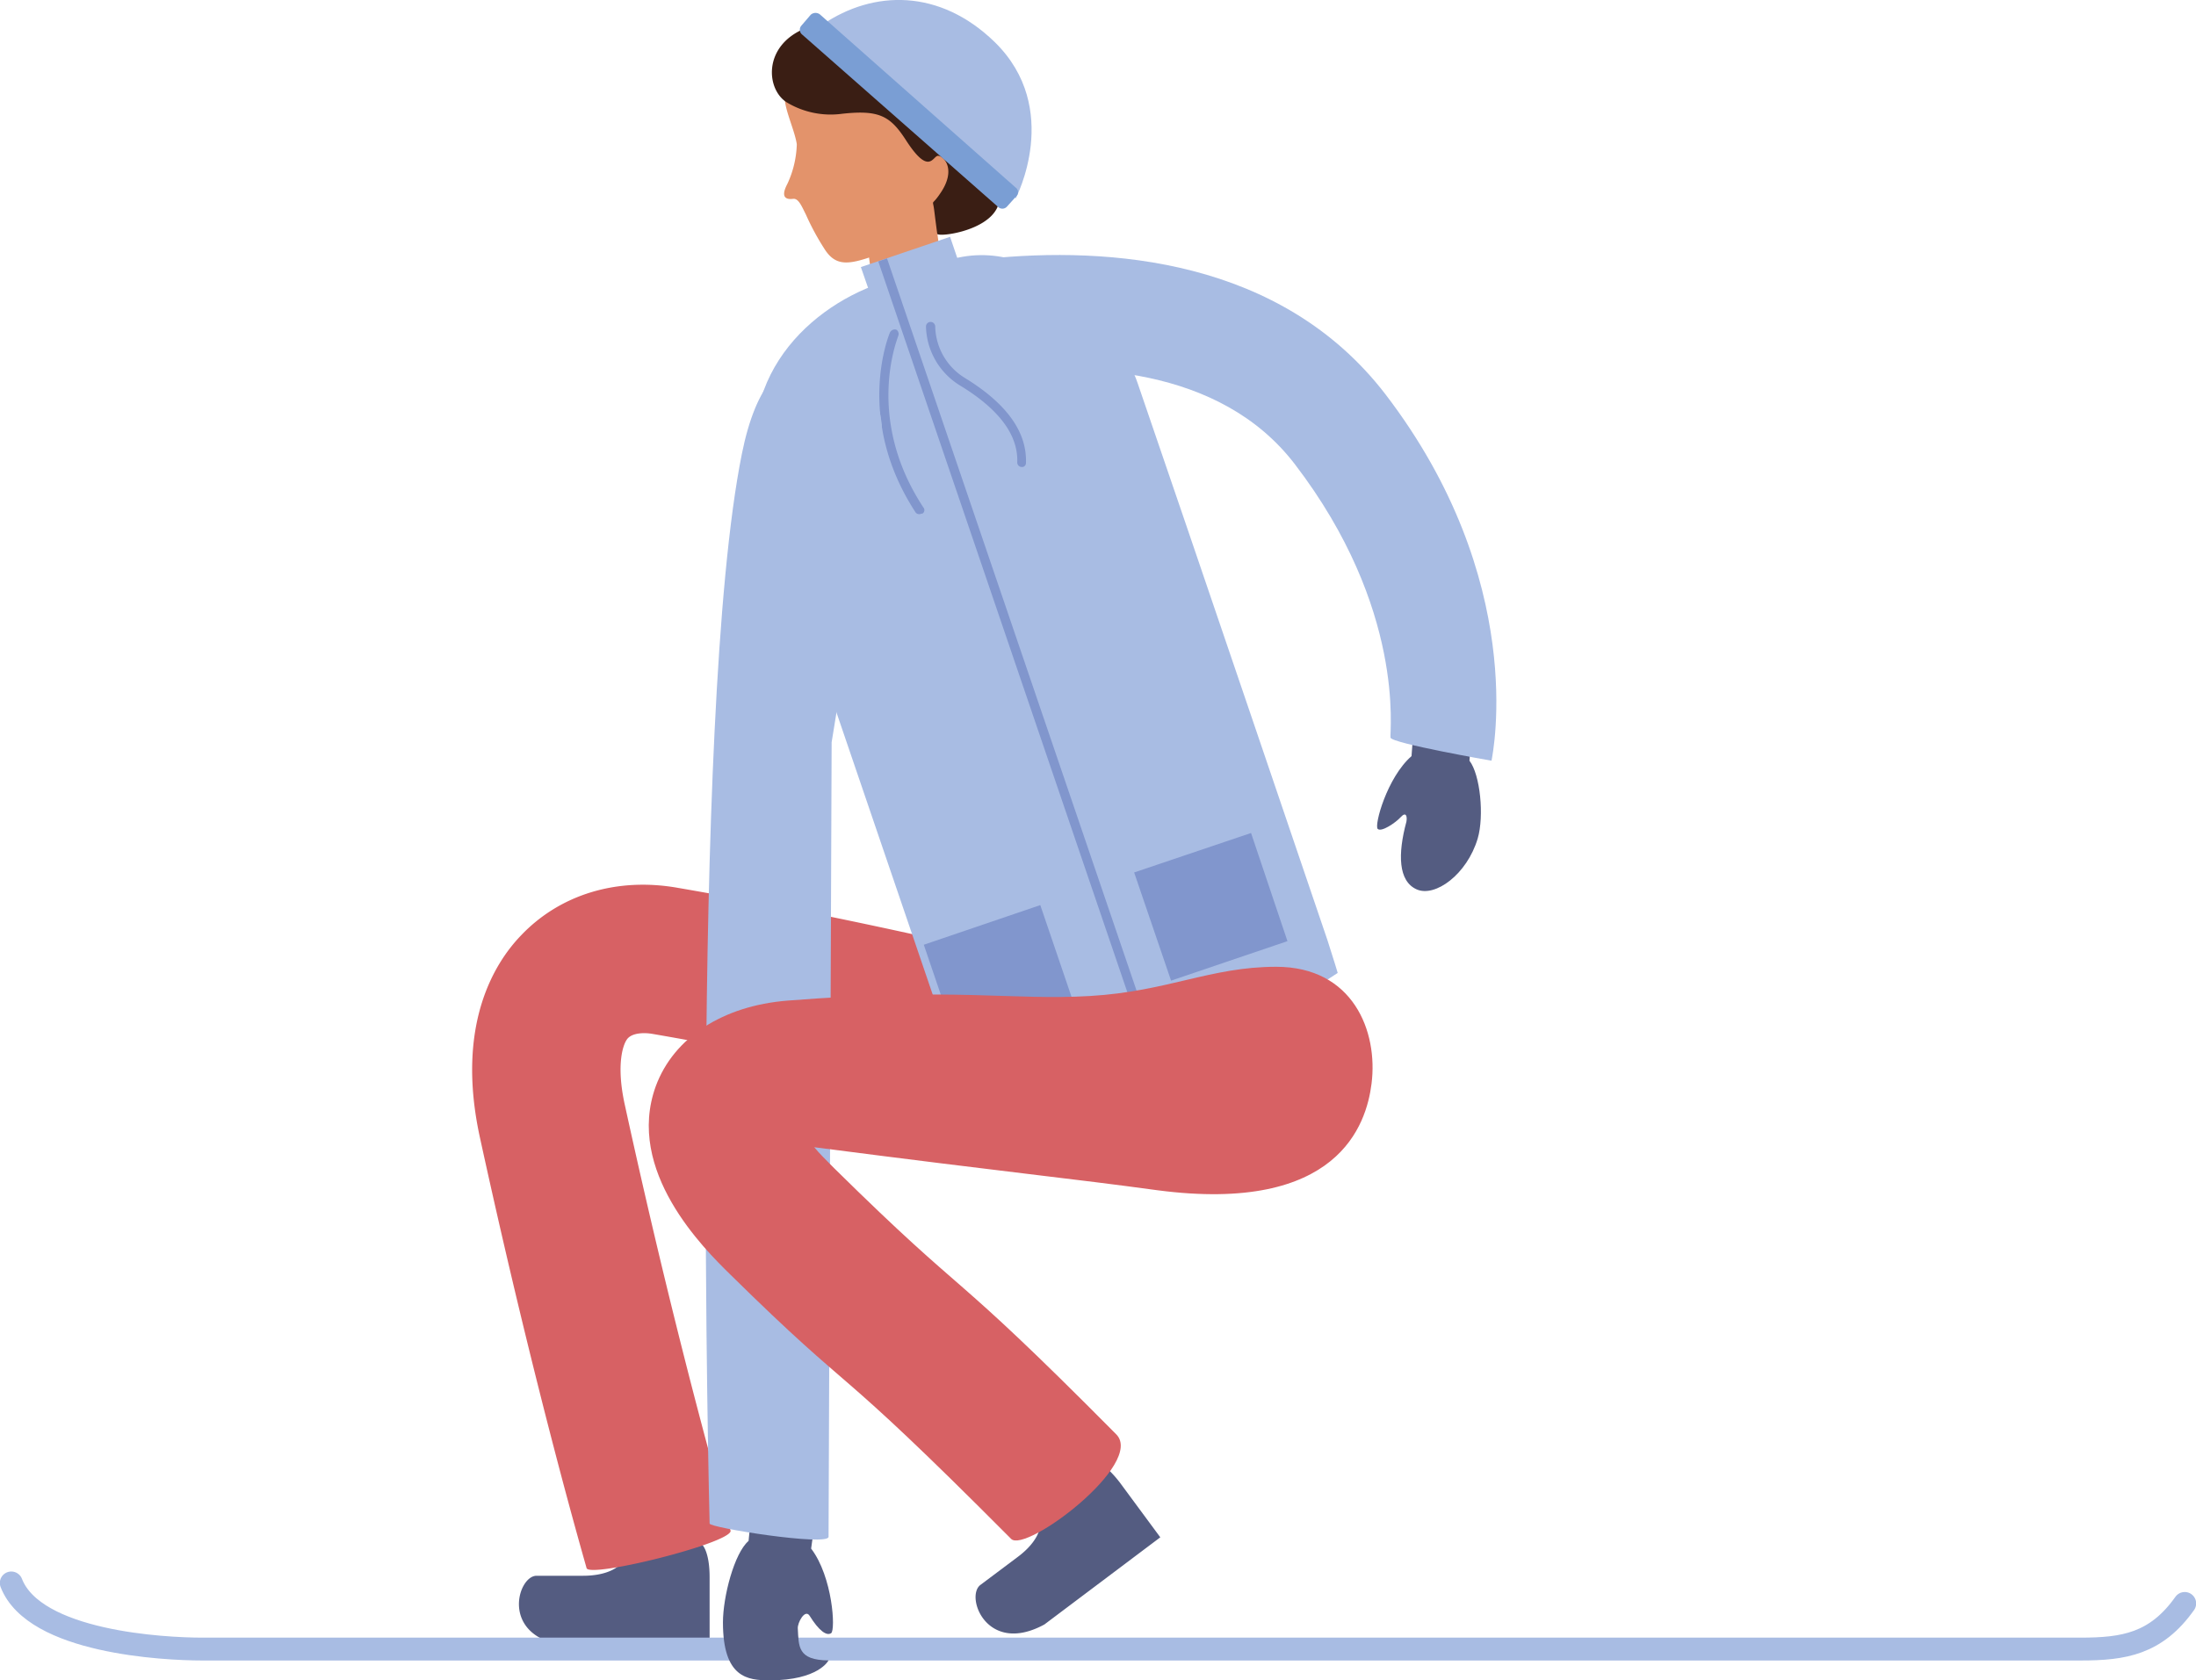
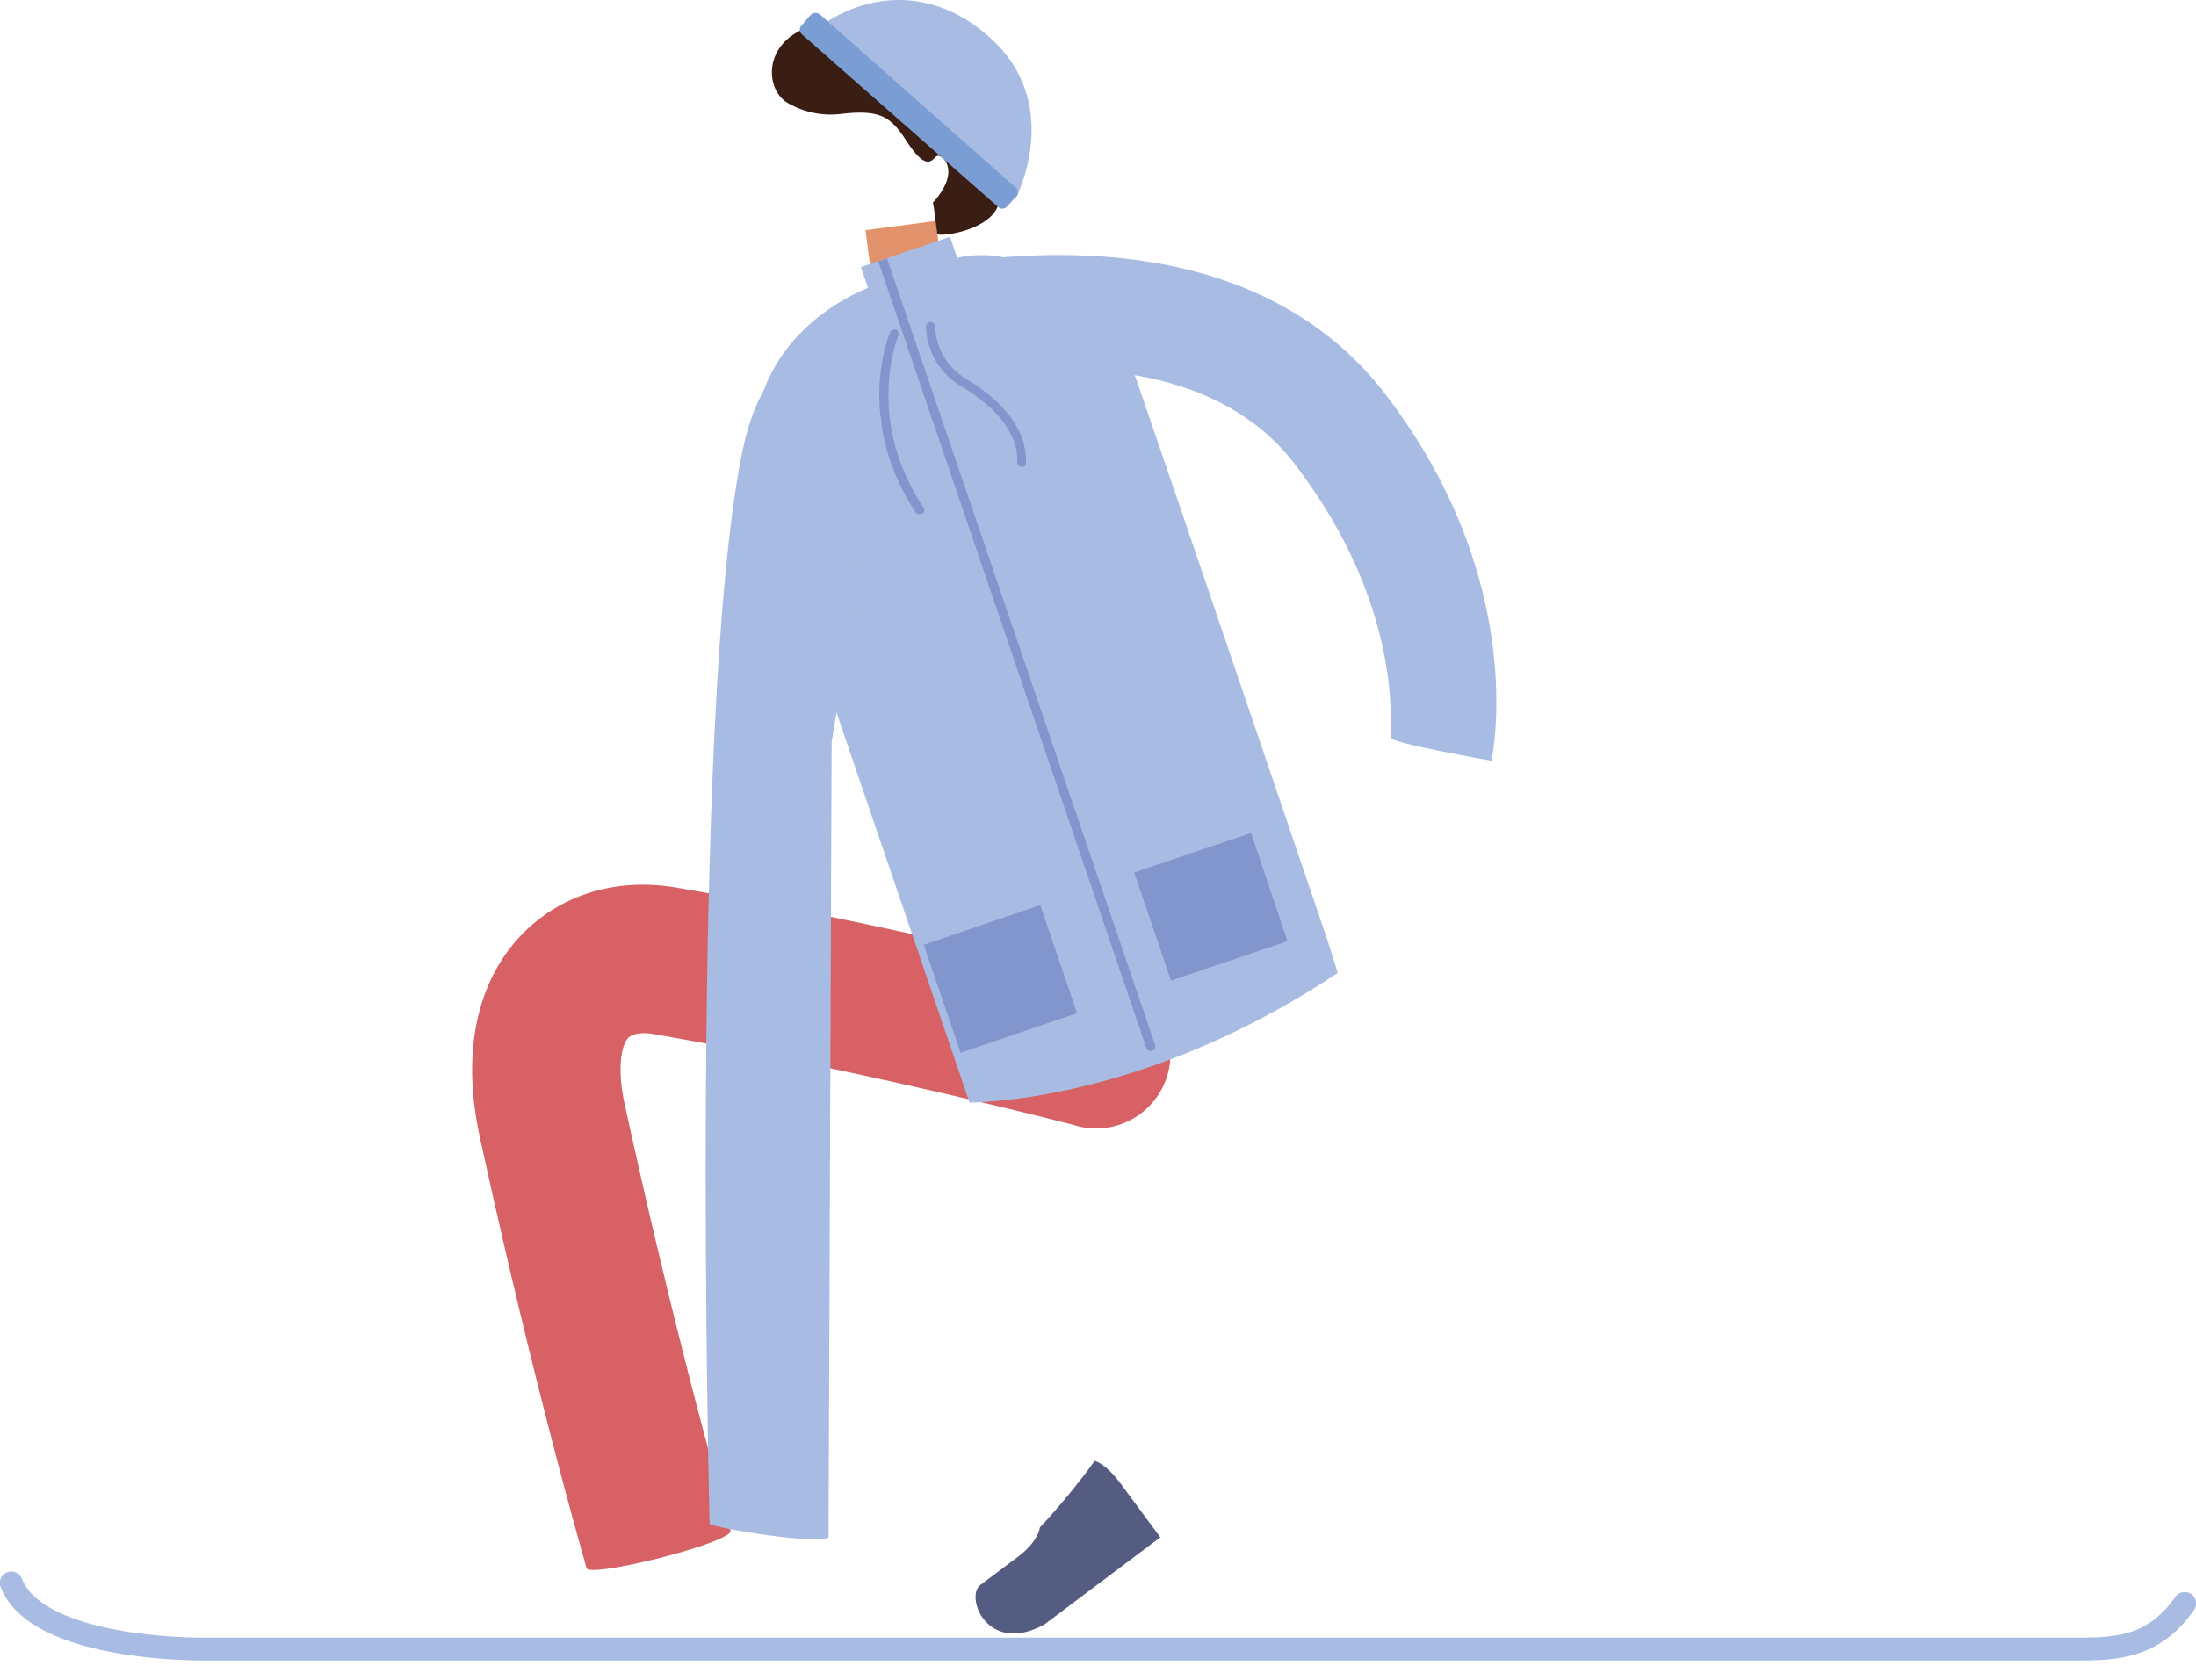
<svg xmlns="http://www.w3.org/2000/svg" viewBox="0 0 428.3 327.8">
  <defs>
    <style>.cls-1{fill:#545c81;}.cls-2{fill:#d76164;}.cls-3{fill:#a8bce3;}.cls-4{fill:#e3936b;}.cls-5{fill:#3a1e14;}.cls-6{fill:#7a9ed4;}.cls-7{fill:#8196cd;}.cls-8{fill:none;stroke:#a8bce3;stroke-linecap:round;stroke-linejoin:round;stroke-width:4.46px;}</style>
  </defs>
  <title>Ресурс 11</title>
  <g id="Слой_2" data-name="Слой 2">
    <g id="Capa_1" data-name="Capa 1">
-       <path class="cls-1" d="M138.4,307.7c0-5-1.4-6.3-1.4-6.3a135.4,135.4,0,0,1-16.3,4s-1.8,2-7,2h-9.1c-3.7.1-7.1,11.8,5.5,13.6h28.3Z" />
      <path class="cls-2" d="M114.4,305.9c-.1-.5-9.7-33.1-20.8-84-4.8-22,2.9-34.1,8-39.4,7.6-8,18.7-11.4,30.6-9.3,41.9,7.2,82.6,17.7,84.3,18.2a14.5,14.5,0,1,1-7.3,28c-.4-.1-41.3-10.7-81.9-17.7-1.7-.3-3.8-.2-4.8.8s-2.4,5.2-.6,13.2c11,50.4,20.6,82.4,20.6,83C142,301.2,114.9,307.9,114.4,305.9Z" />
-       <path class="cls-1" d="M275.3,147.5l.2-2.7,11.3.9-.2,2.7c2.1,2.7,2.9,10.8,1.6,15.2-2.1,7-8.3,11.5-11.9,9.9s-3.7-6.9-2-13.2c.2-1.1-.1-2-1.1-.9s-3.8,3-4.5,2.3S270.5,151.7,275.3,147.5Z" />
      <path class="cls-3" d="M270.2,76.9C249.9,50.5,216.4,48,192.3,50.5V72.9c19-2.3,45.6-1.4,60.2,17.6,21.7,28.3,18.5,52.3,18.7,53.4s19.7,4.5,19.7,4.5C291.2,146.8,298,113.2,270.2,76.9Z" />
      <path class="cls-4" d="M182.5,43.1,184,54.6c.4,3.4-5.9,7.1-9.3,7.5s-3.8-.7-4.4-5.7l-1.5-11.5Z" />
-       <path class="cls-4" d="M153.6,35.8a19.6,19.6,0,0,0,1.8-7.5v-.2c-.5-3.2-3-7.9-2.2-10.2,2-6,10.5-9.5,18.8-10.6,10.5-1.3,18.5,5.2,20.5,20.2,1,7.7-3.7,16.2-9.2,18s-12.1,4.1-12.8,4.4c-5.1,1.8-7.6,2.1-9.8-1.5a48.7,48.7,0,0,1-3.5-6.5c-.9-1.8-1.5-3.3-2.6-3.1C151.8,39.1,153.3,36.4,153.6,35.8Z" />
      <path class="cls-5" d="M157.1,5.5c4.7-1.9,5.5.7,9.5.6,2,0,3.9-4.2,8.4-3.5s3.5,3.4,4.8,4,4.4-1.6,6.6-.4,2.3,3.9,4,5.3,3.7,1.3,4.3,3.8-.8,3.1-.4,4.3,2.4,2.1,2.5,4.3-2.2,2.5-2.2,3.8,2,2.5,1.9,4.2-1.6,2.2-1.7,3.3.4,3.7-.3,5.3c-2.2,4.7-11.6,5.8-11.7,5.1s-.3-2.2-.6-4.6-.6-.6,1.2-3.3c3.3-4.8.5-7.4-.5-7.3s-1.7,4-6.3-3.2c-3-4.6-5.2-5.8-12.4-5A16.6,16.6,0,0,1,153.5,20C149.4,17.5,148.7,8.9,157.1,5.5Z" />
      <path class="cls-3" d="M160.4,4.8s28.3,22.7,37.7,33.9c0,0,9.2-17.5-4.1-30.5C183.3-2.2,170.4-2,160.4,4.8Z" />
      <path class="cls-6" d="M194.7,40.4a1.2,1.2,0,0,0,1.7-.1l1.8-2a1.1,1.1,0,0,0-.1-1.7L159.9,2.8a1.4,1.4,0,0,0-1.8.1L156.3,5a1.2,1.2,0,0,0,.1,1.7Z" />
      <polygon class="cls-3" points="171.4 62.2 188.7 56.2 185.3 46.2 167.9 52.1 171.4 62.2" />
      <path class="cls-3" d="M149.2,98.1c-7.6-22.3,7.3-37.7,22.6-42.9L184.2,51c19.1-6.5,34.6,14.5,37.7,23.8,8.5,24.7,37,108.6,37,108.6,1.3,4,2,6.4,2,6.4-33.8,22.5-63.1,25.1-71.8,25.3Z" />
      <rect class="cls-7" x="183.1" y="179.8" width="24" height="22.27" transform="translate(-51.1 73.1) rotate(-18.8)" />
      <polygon class="cls-7" points="228.4 191.3 251.1 183.6 244 162.5 221.2 170.2 228.4 191.3" />
      <path class="cls-7" d="M179.7,100.2h.2a.8.8,0,0,0,.2-1.2c-11.6-17.6-4.9-33.3-4.9-33.5a1,1,0,0,0-.4-1.2,1.1,1.1,0,0,0-1.2.5c-.1.2-7.1,16.7,5,35.2A.9.9,0,0,0,179.7,100.2Z" />
      <path class="cls-7" d="M199.5,91.1a.8.8,0,0,0,.6-.8c.2-6-3.7-11.5-11.8-16.5a12.1,12.1,0,0,1-5.9-10.1.9.9,0,1,0-1.8,0,13.9,13.9,0,0,0,6.8,11.6c7.5,4.6,11.2,9.6,11,14.9a.9.9,0,0,0,.8.9Z" />
      <path class="cls-7" d="M173,50.4l52.3,153.5a.9.9,0,0,1-.6,1.1.9.9,0,0,1-1.1-.5L171.3,51Z" />
      <path class="cls-8" d="M2.2,308.8c4.5,11.6,29.8,12.9,37.2,12.9H405.8c8.4,0,14.7-1,20.3-8.9" />
-       <path class="cls-1" d="M158.2,302.1l.4-2.9-12.3-1.6-.3,3c-2.8,2.4-5,10.9-5,15.9,0,10.8,4.8,11.3,9.1,11.3,9.6,0,11.5-3.9,11.5-3.9-6.1,0-5.8-2.8-6-6.2-.1-1.1,1.4-3.9,2.3-2.5,1.8,2.9,3.3,4,4.2,3.4S162.4,307.6,158.2,302.1Z" />
-       <path class="cls-3" d="M138.4,297.2s-4-157.7,6.3-208.7c2.7-13.4,8.1-20.2,16.6-17.6,11.3,3.3,11.8,11.5,9.9,21.4-2.6,12.9-9,52.5-9,52.5l-.6,155C161.6,301.7,138.1,298,138.4,297.2Z" />
+       <path class="cls-3" d="M138.4,297.2s-4-157.7,6.3-208.7c2.7-13.4,8.1-20.2,16.6-17.6,11.3,3.3,11.8,11.5,9.9,21.4-2.6,12.9-9,52.5-9,52.5l-.6,155C161.6,301.7,138.1,298,138.4,297.2" />
      <path class="cls-1" d="M218.4,289.2c-3-3.9-4.9-4.2-4.9-4.2a138.5,138.5,0,0,1-10.7,13s-.2,2.7-4.4,5.8l-7.2,5.4c-3,2.3,1.3,13.8,12.5,7.7l22.6-17Z" />
-       <path class="cls-2" d="M197.2,300.2c-36.3-36.5-29.2-26.4-54.8-51.6-5.1-5-20.5-20.2-14.5-36.7,3.5-9.5,13.1-15.7,25.7-16.7,32.8-2.6,43.8,0,59-.9s23.5-5.7,36.3-5.7c15,0,19.9,12.6,18.6,22.8-1,8-6.5,25.4-41.7,20.8-17.6-2.4-27.6-3.3-67-8.4,1,1.2,2.3,2.5,3.9,4.1,27.4,27,21.1,17.7,55,51.9C223.4,285.5,200,303.1,197.2,300.2Z" />
    </g>
  </g>
</svg>